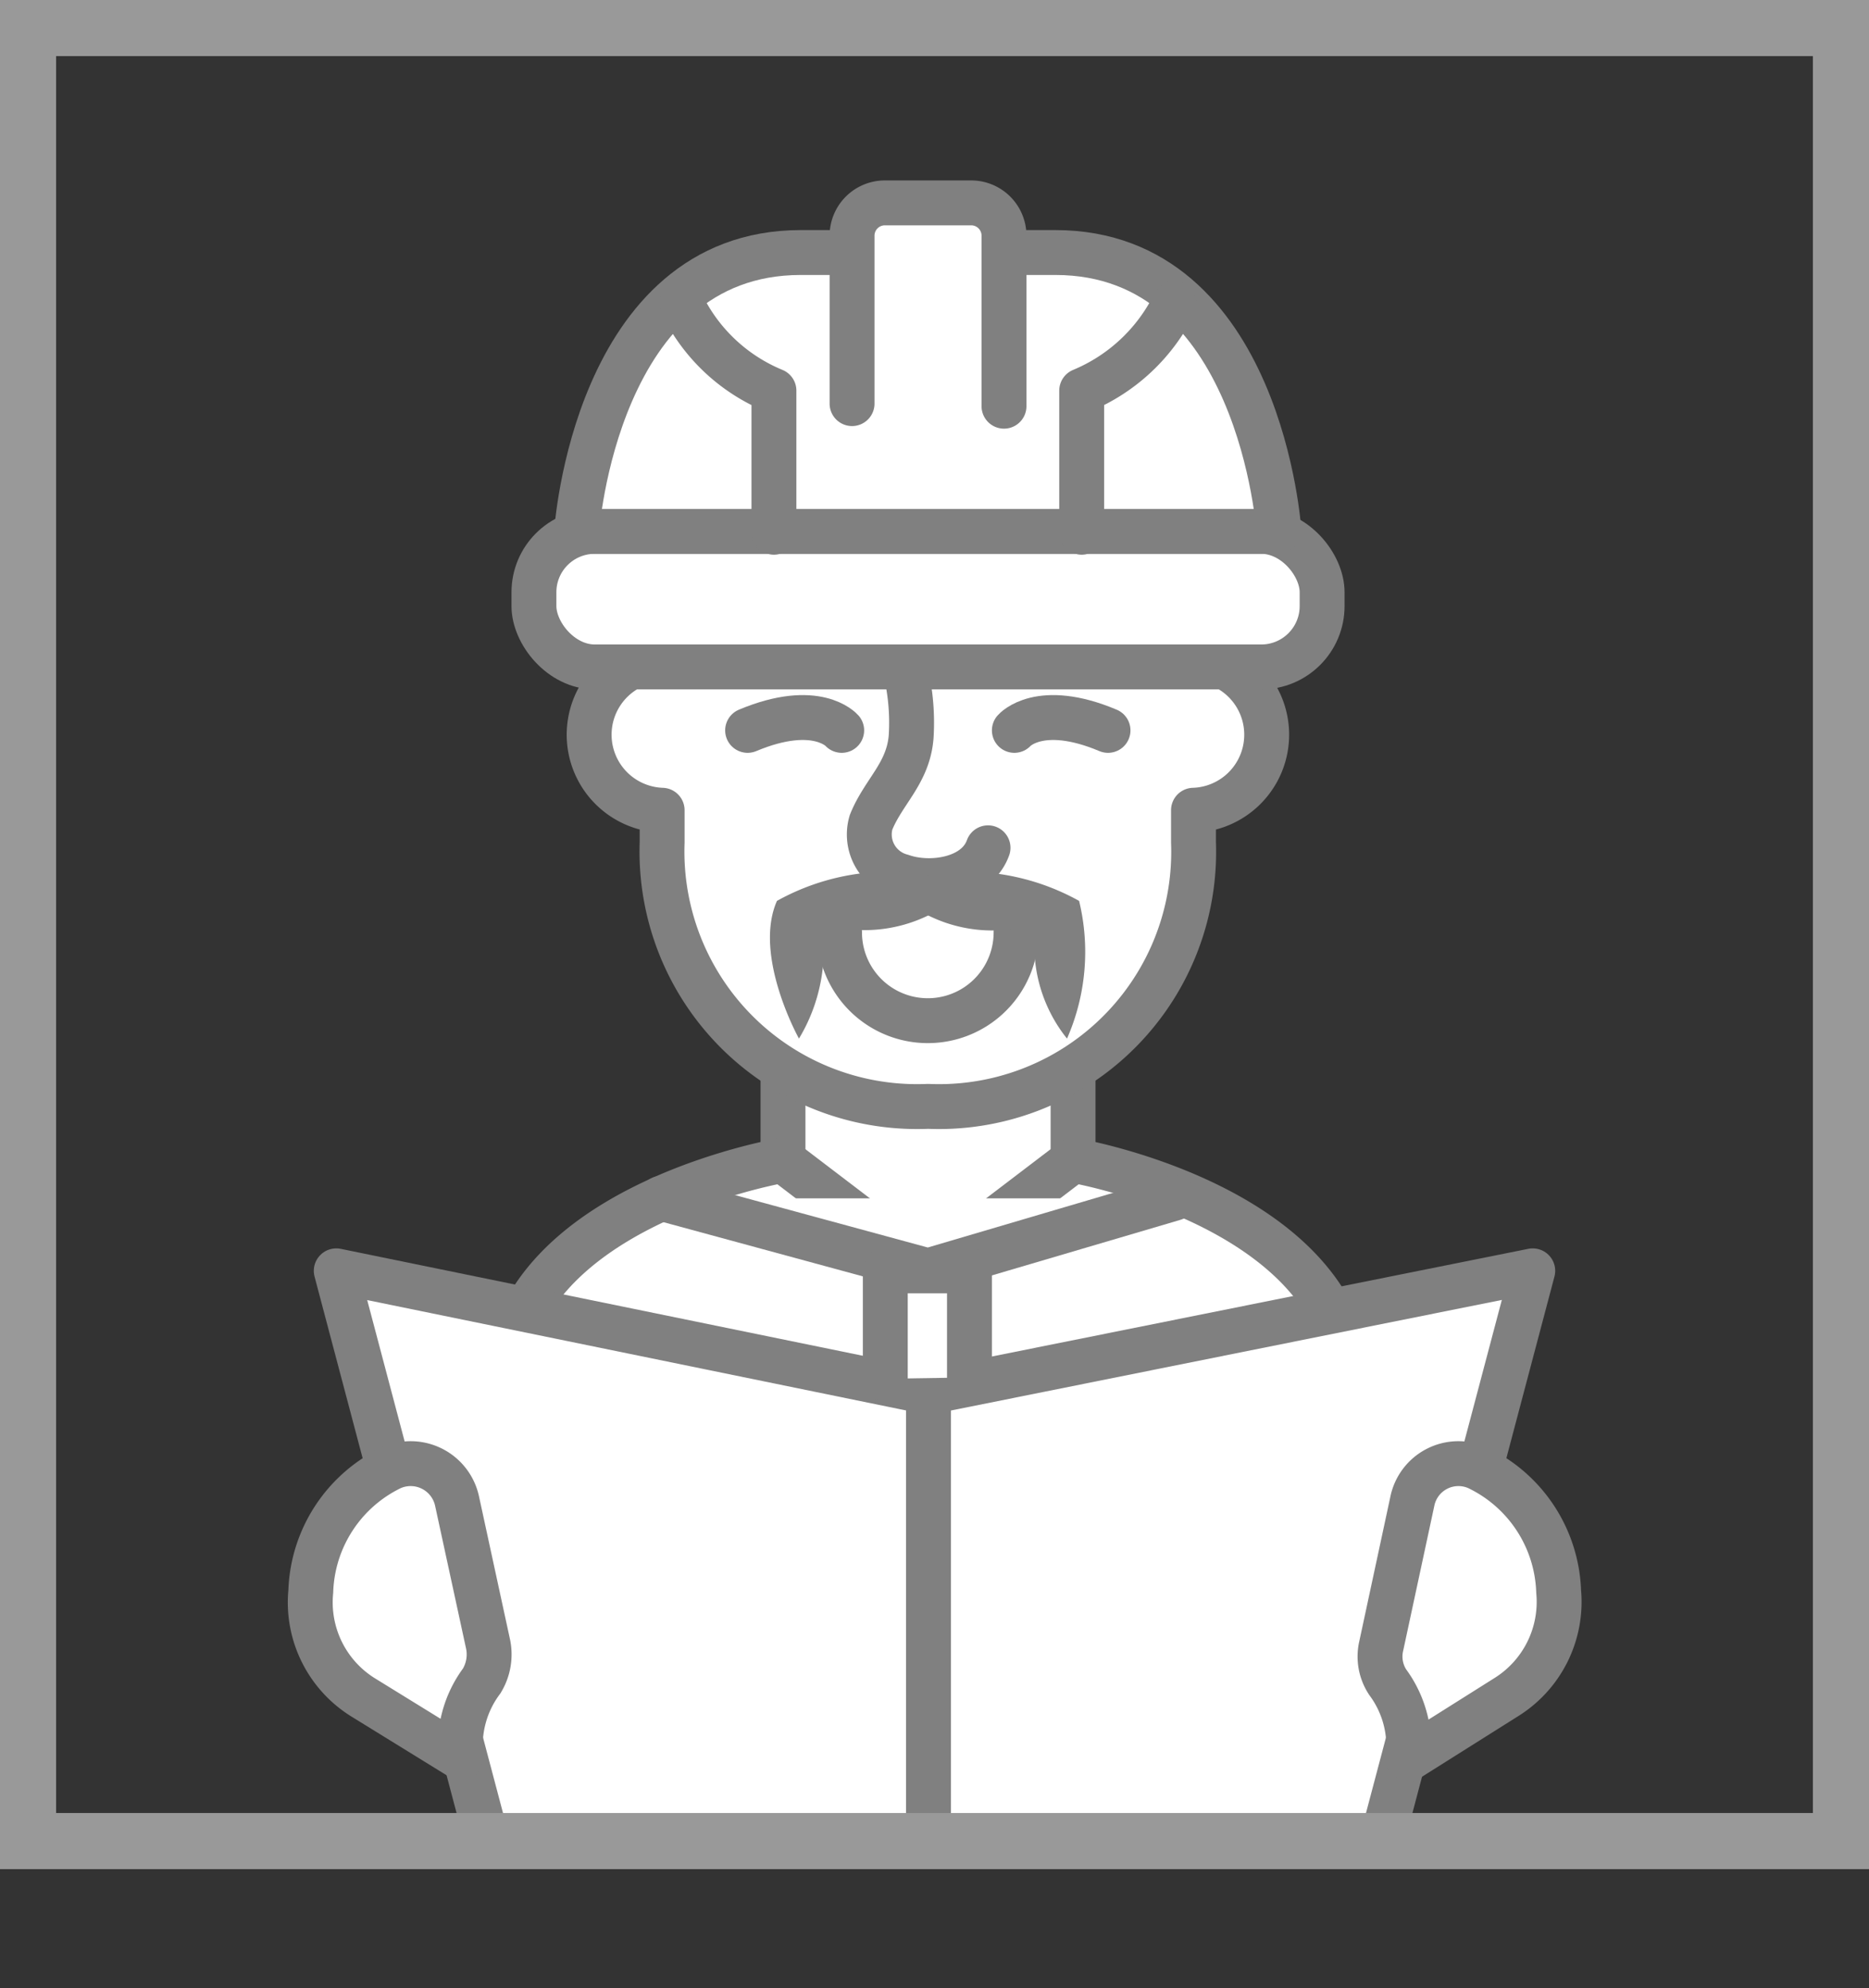
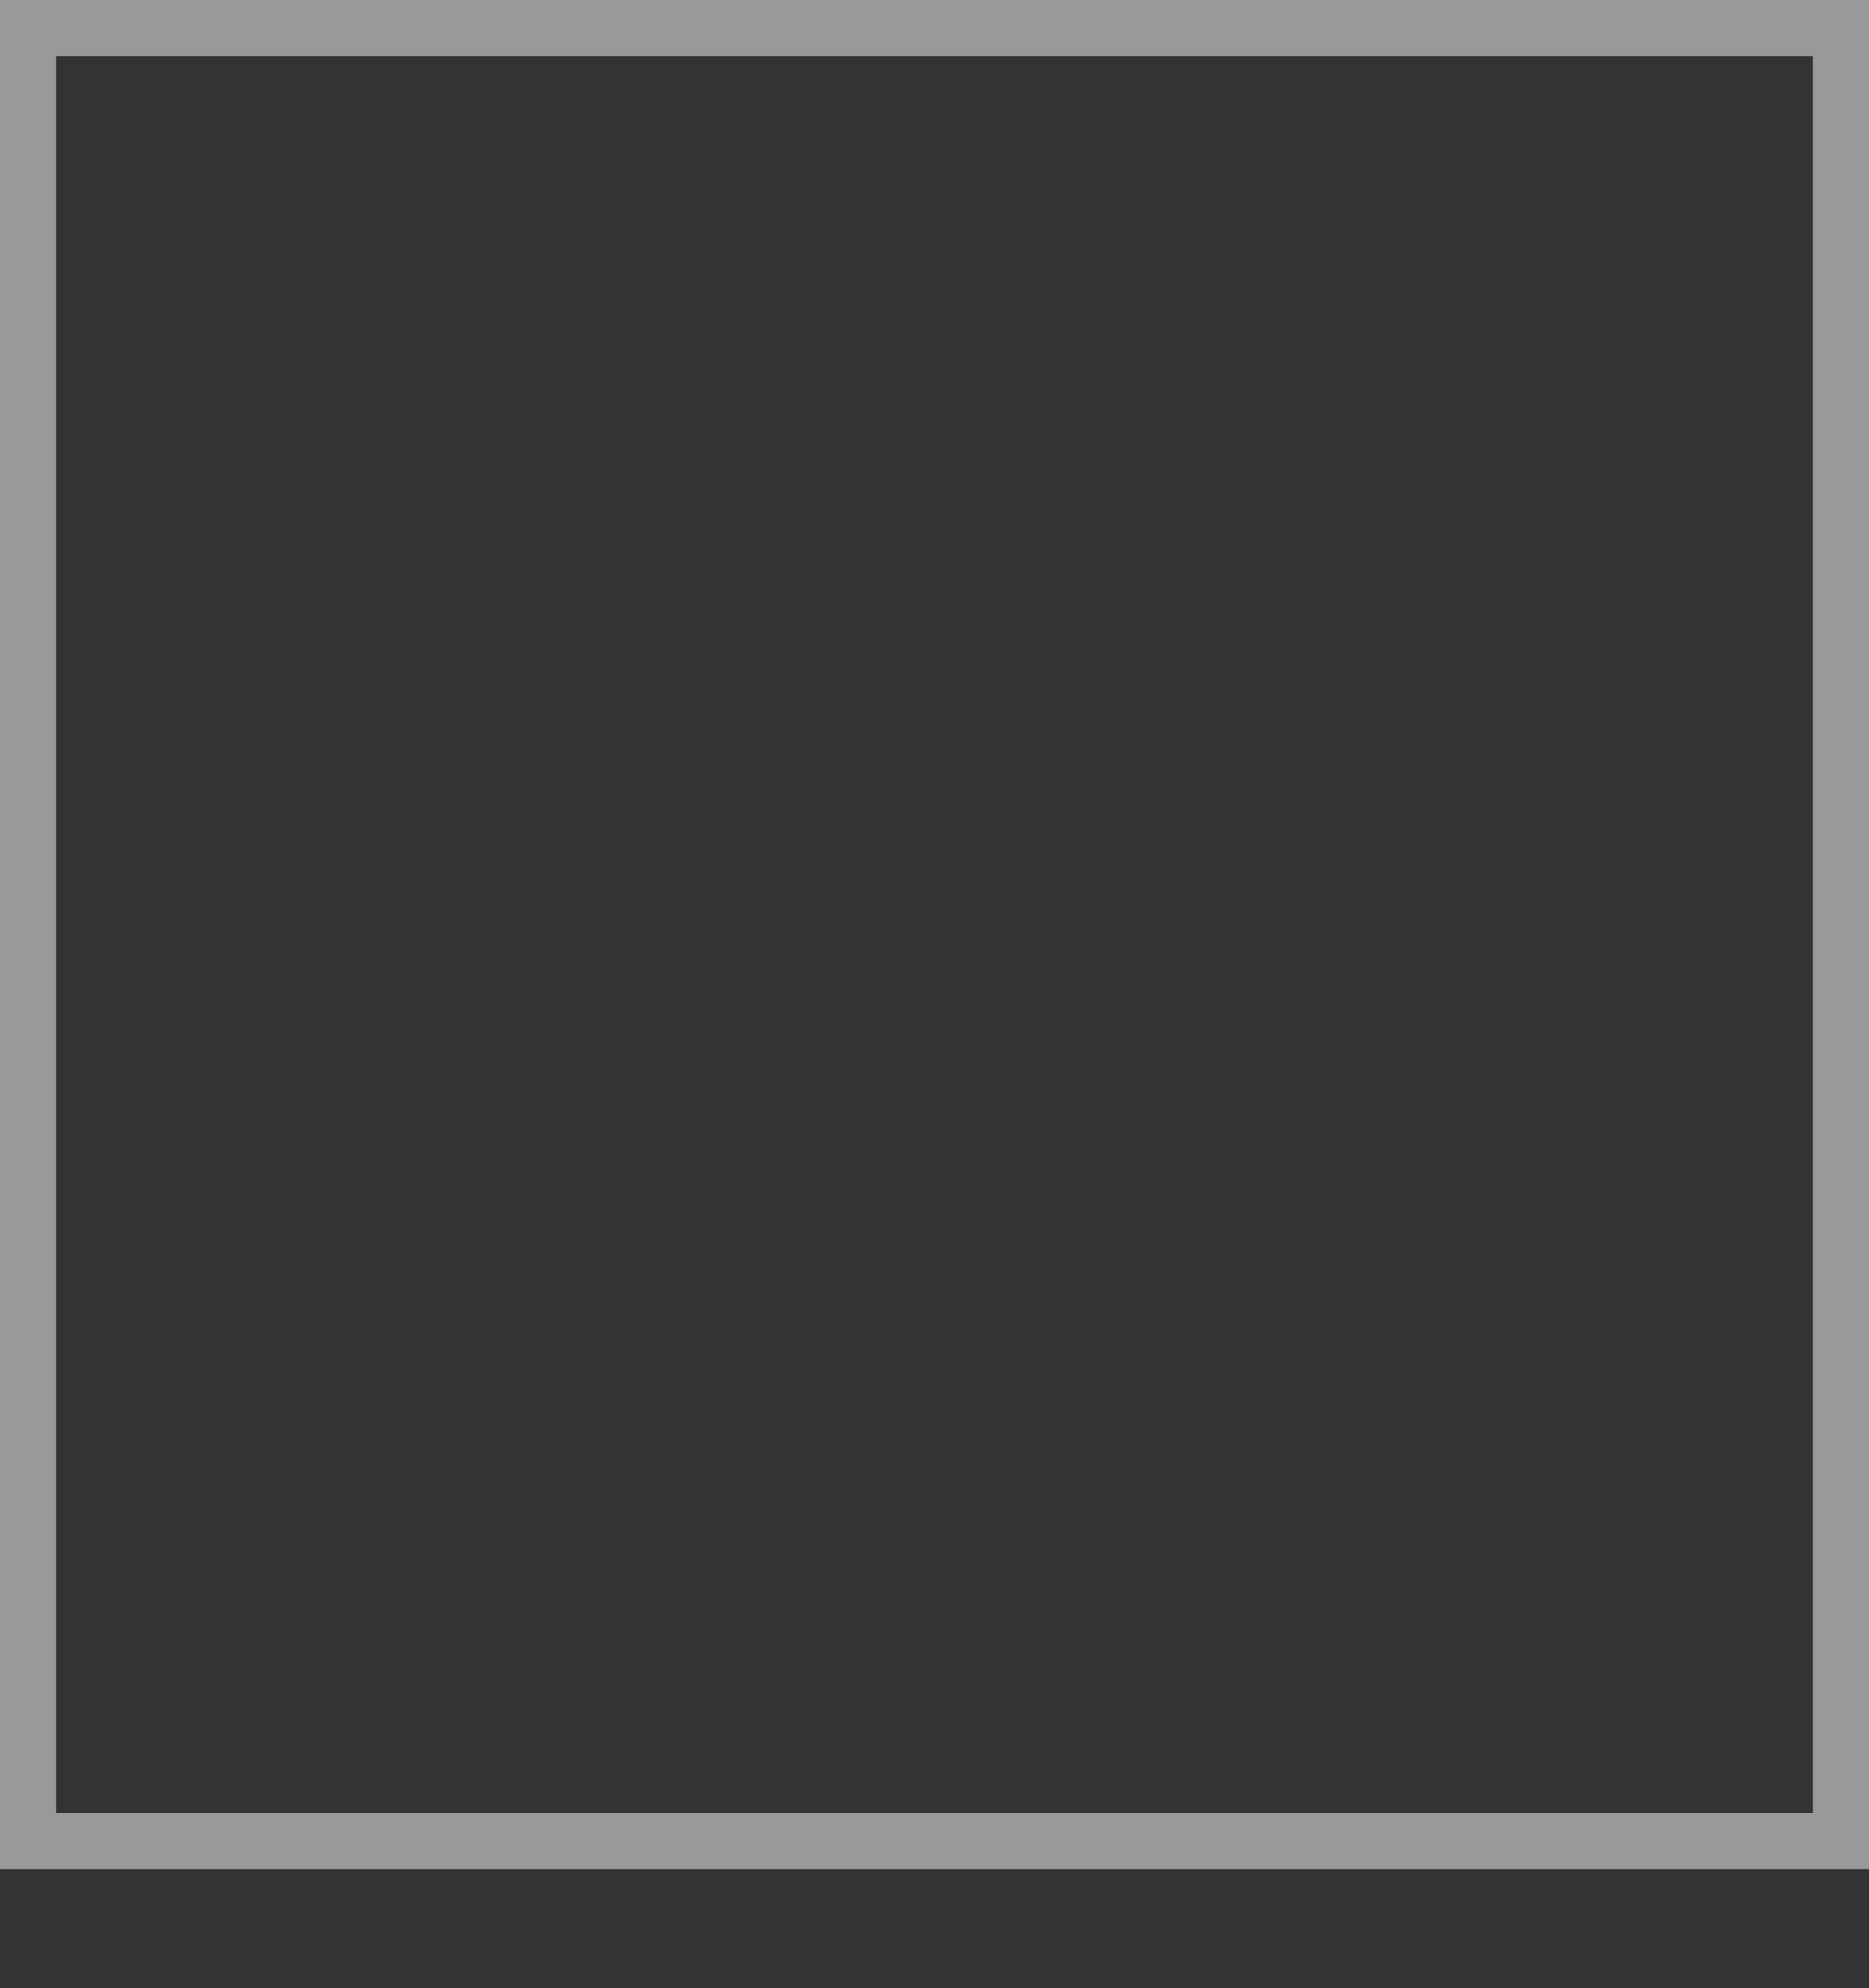
<svg xmlns="http://www.w3.org/2000/svg" viewBox="0 0 43.3 46.06">
  <rect x="0" y="0" width="43.3" height="46.06" fill="#333333" stroke="none" />
  <defs>
    <style>.cls-1,.cls-5{fill:none;}.cls-2{clip-path:url(#clip-path);}.cls-3{fill:#fff;stroke:gray;stroke-linecap:round;stroke-linejoin:round;stroke-width:1.04px;}.cls-4{fill:gray;}.cls-5{stroke:#999;stroke-miterlimit:10;stroke-width:1.3px;}</style>
    <clipPath id="clip-path">
-       <rect class="cls-1" x="0.65" y="0.65" width="42" height="42" />
-     </clipPath>
+       </clipPath>
  </defs>
  <title>icon_russ_2</title>
  <g id="Layer_2" data-name="Layer 2">
    <g id="Layer_1-2" data-name="Layer 1">
      <g class="cls-2">
        <rect class="cls-3" x="18.14" y="23.58" width="6.72" height="5.86" />
        <path class="cls-3" d="M31.13,31.12c-1-3.35-6.27-4.24-6.27-4.24L21.5,29.44l-3.36-2.56s-5.3.89-6.28,4.24a3.76,3.76,0,0,0-.13,1.06v5H31.26v-5A3.76,3.76,0,0,0,31.13,31.12Z" />
        <path class="cls-3" d="M27.54,15.27V13.5l-5.86-2.77L15.46,13.5v1.77a1.75,1.75,0,1,0-.12,3.5v.74a5.91,5.91,0,0,0,6.16,6.12,5.9,5.9,0,0,0,6.15-6.12v-.74A1.75,1.75,0,1,0,27.54,15.27Z" />
        <path class="cls-3" d="M19.45,21.6a2,2,0,0,0,4.09,0" />
        <path class="cls-3" d="M20.94,15.39a5.19,5.19,0,0,1,.17,1.66c-.06.86-.64,1.28-.93,2a1,1,0,0,0,.71,1.25c.65.23,1.73.09,2-.66" />
        <path class="cls-3" d="M15.51,14.74c-2.59-6.8,3.13-9.44,6.06-8.06,7.32-2.22,7,5.82,6.07,8.06C21.07,17.09,18.6,8.75,15.51,14.74Z" />
        <path class="cls-3" d="M19.5,16.92s-.58-.67-2.18,0" />
        <path class="cls-3" d="M23.5,16.92s.58-.67,2.17,0" />
        <rect class="cls-3" x="18.27" y="33.92" width="6.45" height="3.3" />
-         <rect class="cls-3" x="12.37" y="12.31" width="18.26" height="3.14" rx="1.41" />
        <path class="cls-3" d="M24.45,5.85h-5.9c-4.76,0-5.19,6.46-5.19,6.46H29.63S29.21,5.85,24.45,5.85Z" />
        <path class="cls-3" d="M23.26,9.41V5.46a.76.76,0,0,0-.76-.76h-2a.76.76,0,0,0-.76.76V9.35" />
        <path class="cls-3" d="M15.8,7.05a4.11,4.11,0,0,0,2.13,2v3.28" />
        <path class="cls-3" d="M27.2,7.05a4.18,4.18,0,0,1-2.14,2v3.28" />
        <polygon class="cls-3" points="31.97 42.81 21.65 45.54 11.33 42.81 7.79 29.44 21.51 32.25 35.51 29.44 31.97 42.81" />
-         <line class="cls-3" x1="21.51" y1="32.25" x2="21.51" y2="44.94" />
        <path class="cls-3" d="M7.2,36.87A3.3,3.3,0,0,1,9.07,34a1.1,1.1,0,0,1,1.52.78l.72,3.32a1.18,1.18,0,0,1-.15.84,2.5,2.5,0,0,0-.48,1.78L8.41,39.32A2.59,2.59,0,0,1,7.2,36.87Z" />
        <path class="cls-3" d="M36.11,36.87A3.3,3.3,0,0,0,34.23,34a1.09,1.09,0,0,0-1.51.78L32,38.13a1.08,1.08,0,0,0,.15.84,2.49,2.49,0,0,1,.47,1.78l2.27-1.43A2.6,2.6,0,0,0,36.11,36.87Z" />
-         <path class="cls-4" d="M25,20.87a5.38,5.38,0,0,0-3.53-.6v.92A3.35,3.35,0,0,0,24,21.4a3.44,3.44,0,0,0,.72,2.66A5,5,0,0,0,25,20.87Z" />
        <path class="cls-4" d="M18,20.87a5.39,5.39,0,0,1,3.54-.6v.92a3.38,3.38,0,0,1-2.5.21,4,4,0,0,1-.53,2.66S17.44,22.14,18,20.87Z" />
-         <polyline class="cls-3" points="15.32 27.76 21.5 29.44 27.2 27.76" />
        <polyline class="cls-3" points="20.51 31.94 20.51 29.44 22.46 29.44 22.46 31.91" />
      </g>
      <rect class="cls-5" x="0.65" y="0.65" width="42" height="42" />
    </g>
  </g>
</svg>